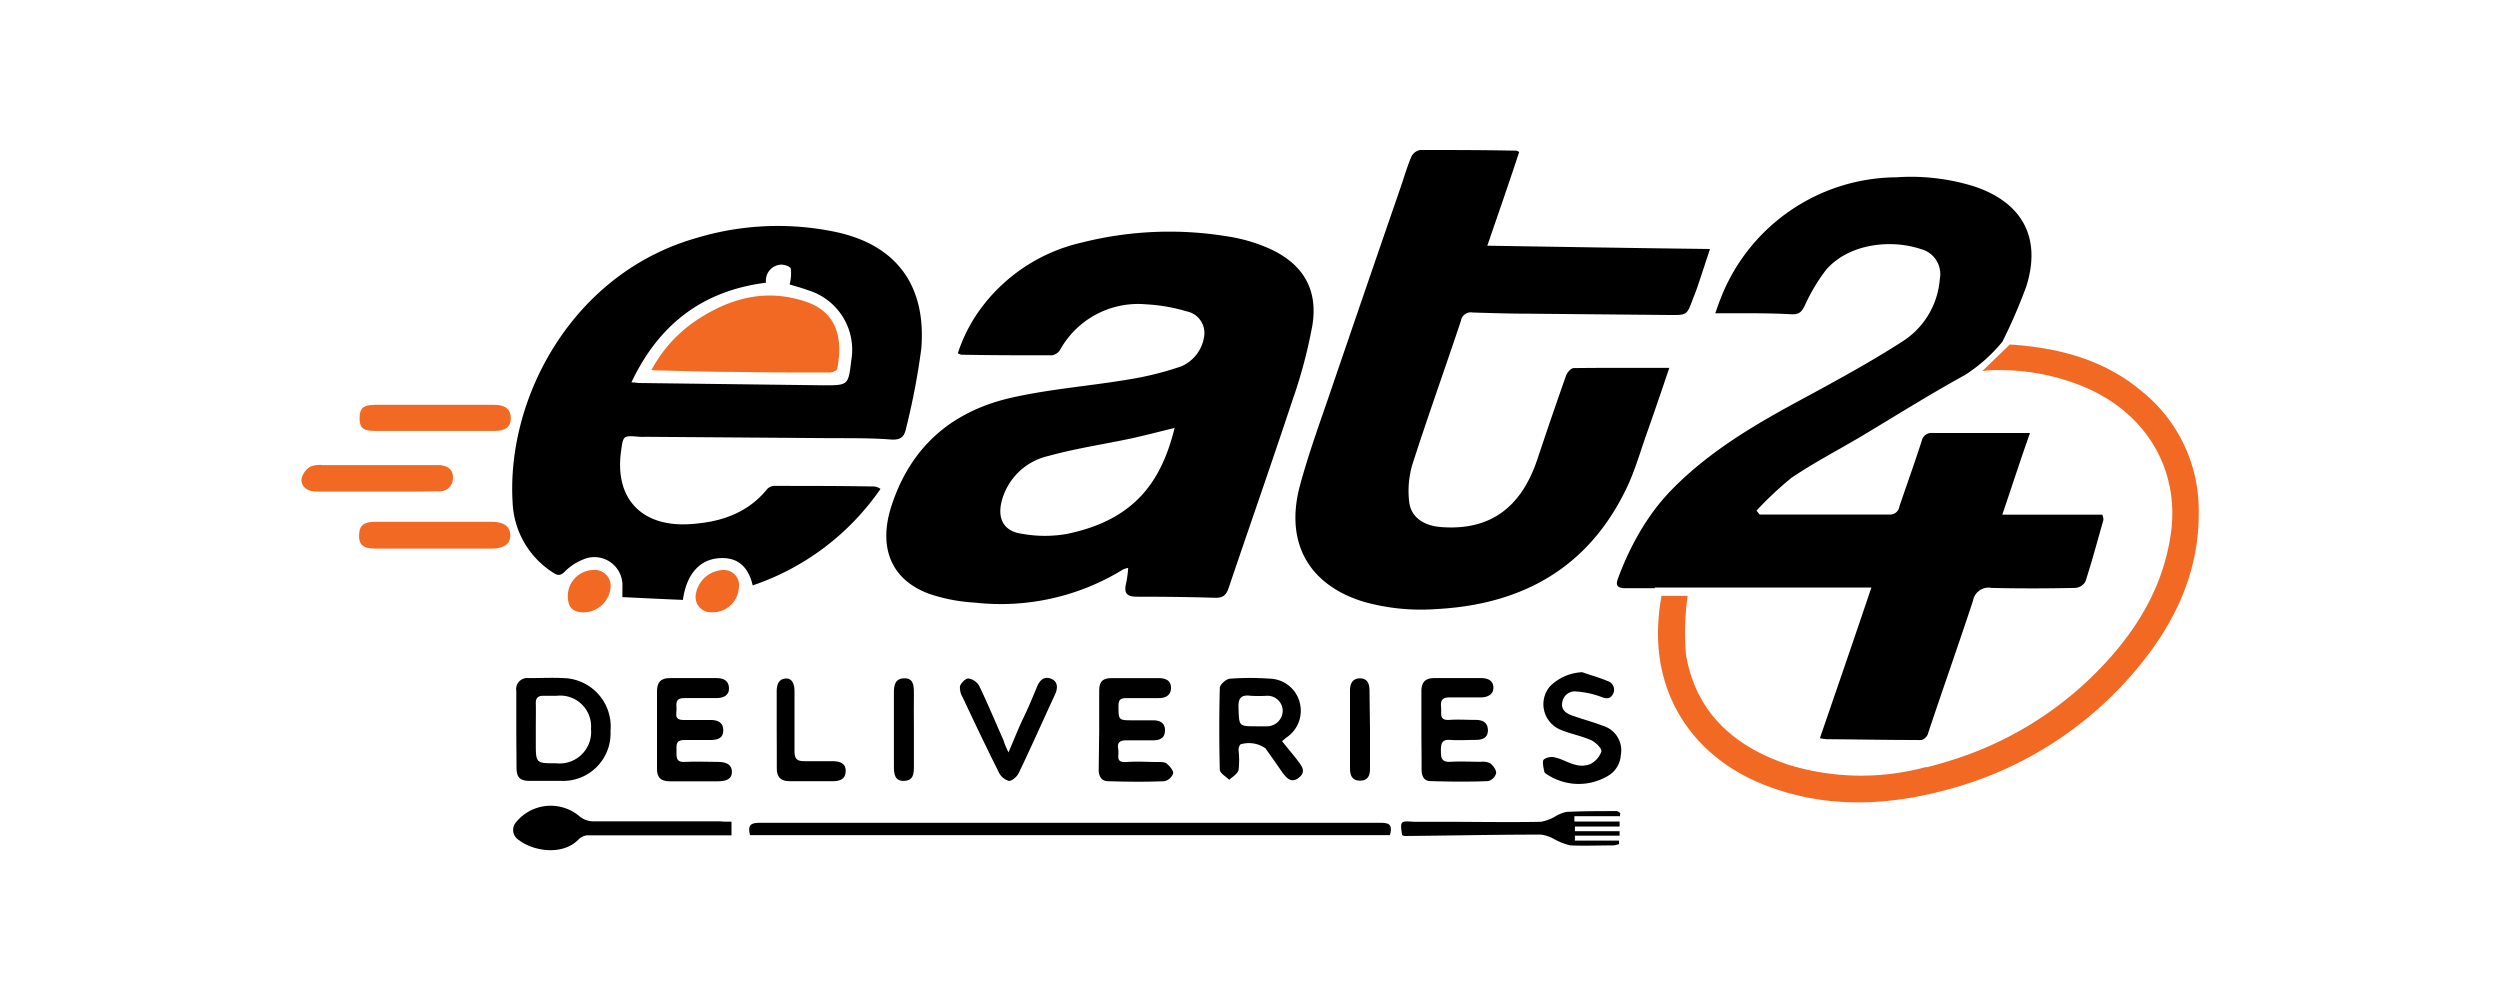
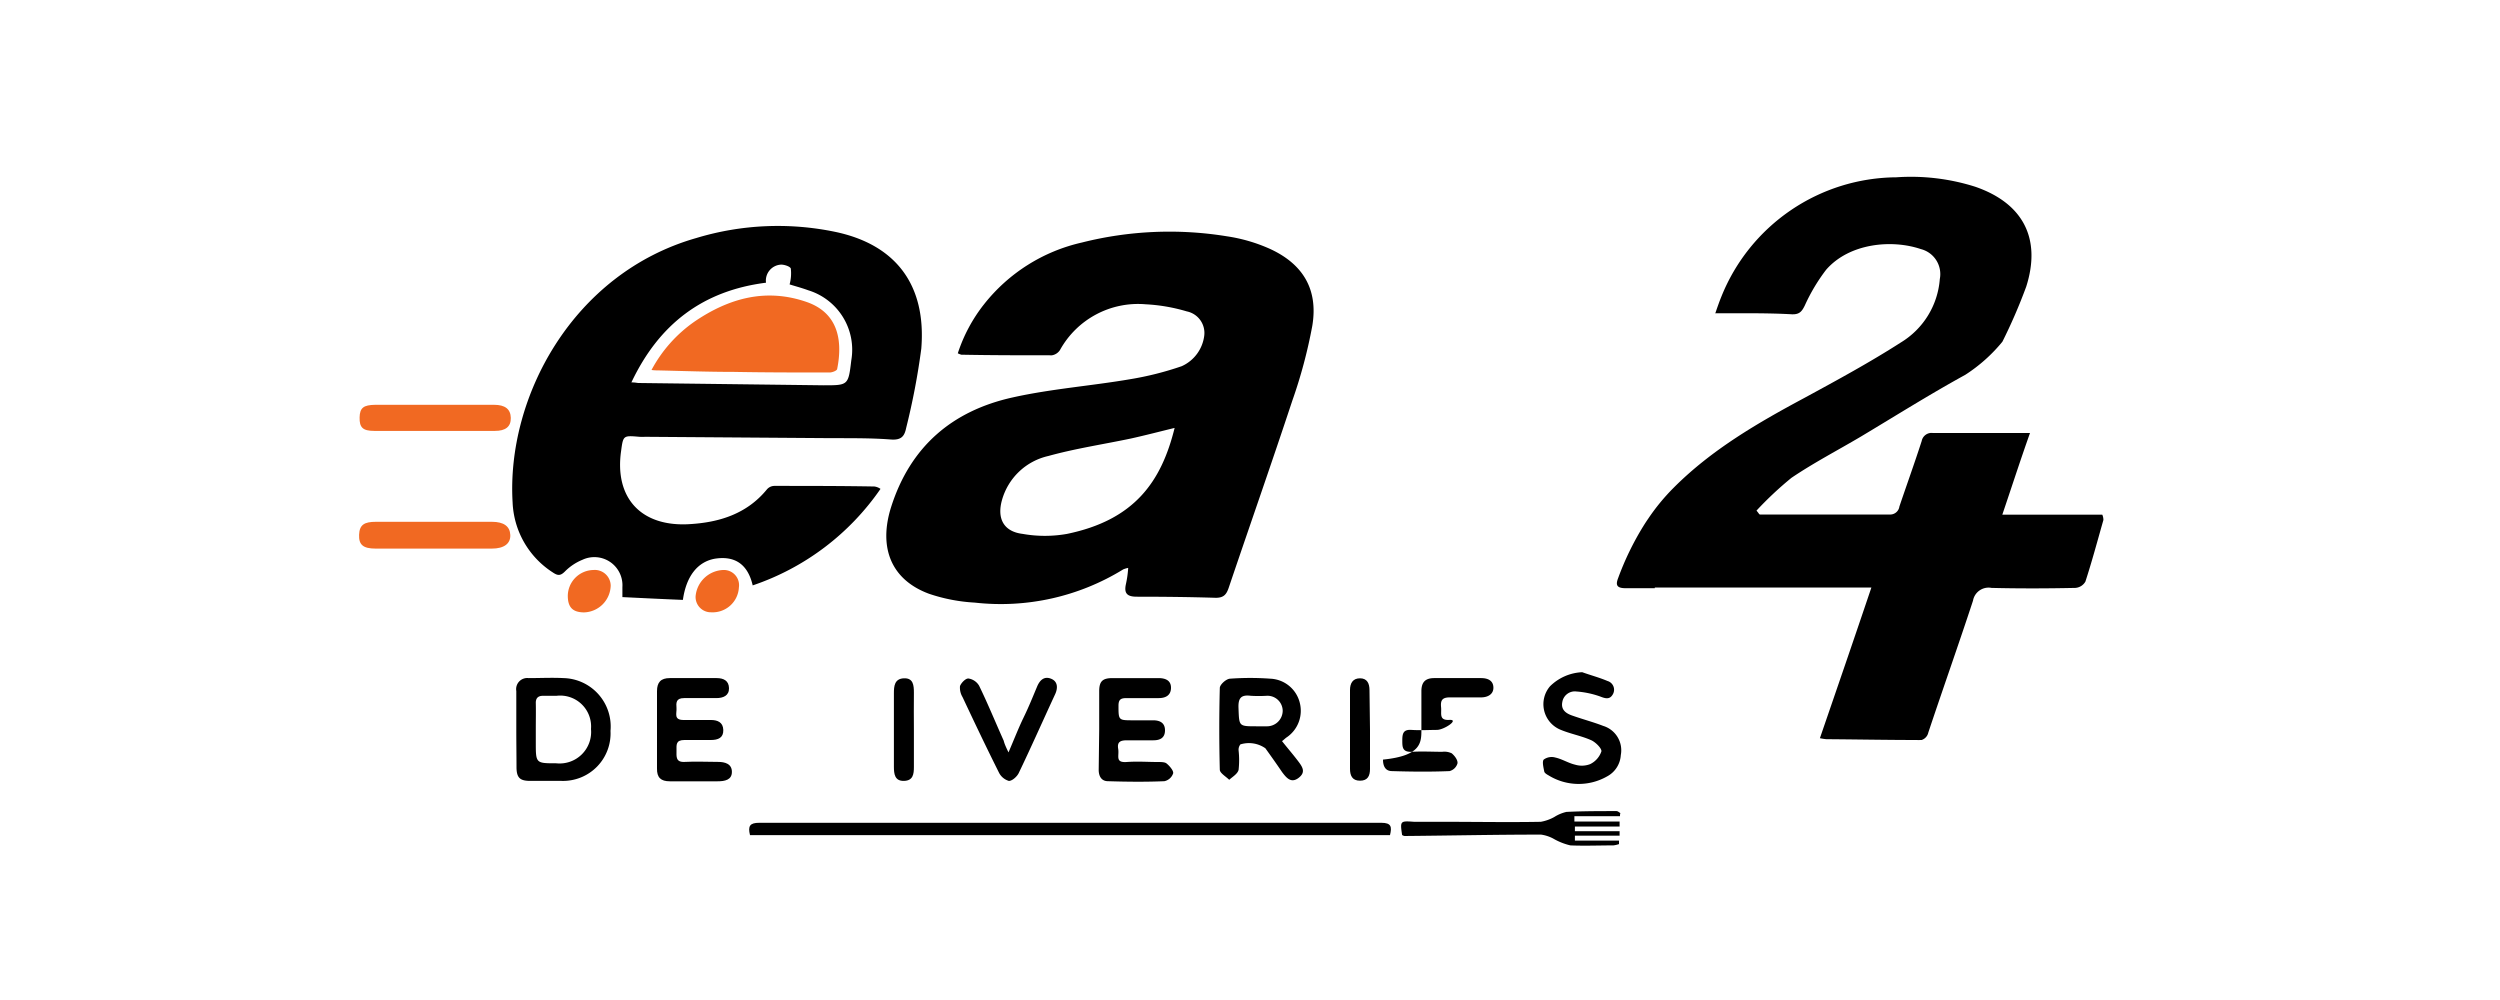
<svg xmlns="http://www.w3.org/2000/svg" id="Layer_1" data-name="Layer 1" viewBox="0 0 250 100">
  <defs>
    <style>.cls-1{fill:#f16922;}.cls-2{fill:none;}</style>
  </defs>
-   <path class="cls-1" d="M219.87,50.78c.16,6.83-2.77,12.37-7.19,17.26A36.93,36.93,0,0,1,194.59,79c-6.16,1.65-12.38,1.85-18.45-.63-6.55-2.69-10.8-8.52-10.3-16.25a21.25,21.25,0,0,1,.29-2.4l0-.13h2.63a26.49,26.49,0,0,0-.16,5.89c1,5.83,4.86,9.2,10.26,11a24.79,24.79,0,0,0,13.71.23h0l.17,0c.79-.2,1.59-.43,2.38-.68a35.1,35.1,0,0,0,15.39-9.71c3.53-3.81,6-8.16,6.63-13.38.65-5.72-2.16-11.2-8.15-14a21.93,21.93,0,0,0-9-1.93,10.51,10.51,0,0,0-1.76.1l2.75-2.66c4.9.32,9.5,1.51,13.32,4.78A15.2,15.2,0,0,1,219.87,50.78Z" />
  <path d="M210.34,52c-.59,2.07-1.14,4.13-1.8,6.16a1.26,1.26,0,0,1-1,.63c-2.79.06-5.6.07-8.39,0a1.58,1.58,0,0,0-1.85,1.28c-1.45,4.41-3,8.78-4.47,13.19a1,1,0,0,1-.67.74L192,74a1.38,1.38,0,0,1-.29,0c-3,0-6.05-.06-9.07-.08a5.85,5.85,0,0,1-.65-.1c1.72-5,3.42-9.94,5.15-15.07H179c-3,0-6,0-9.07,0h-4.45v.07c-1,0-2,0-2.92,0s-1-.35-.75-1a28.63,28.63,0,0,1,2.55-5.25c.15-.24.3-.47.46-.7a20.8,20.8,0,0,1,2.55-3.1c3.81-3.82,8.41-6.48,13.11-9,3.24-1.76,6.5-3.53,9.6-5.52a8.13,8.13,0,0,0,3.9-6.34,2.58,2.58,0,0,0-1.89-3c-2.95-1-7.18-.58-9.48,2.07a18.22,18.22,0,0,0-2.13,3.57c-.29.59-.53.9-1.27.88-2.49-.14-5-.1-7.68-.1.2-.59.4-1.16.62-1.7a19,19,0,0,1,17.48-11.9,21.24,21.24,0,0,1,7.88.94c4.78,1.64,6.65,5.17,5.11,10a53.77,53.77,0,0,1-2.38,5.5,15.93,15.93,0,0,1-3.71,3.31l0,0c-3.55,1.95-7,4.12-10.46,6.19-2.3,1.36-4.7,2.61-6.92,4.11a34.79,34.79,0,0,0-3.5,3.28c.08.1.16.19.24.31s.17.08.27.08c4.25,0,8.53,0,12.78,0a.93.93,0,0,0,1-.8c.74-2.19,1.52-4.35,2.23-6.55a1,1,0,0,1,1.11-.8c1.66,0,3.31,0,5,0H203c-1,2.82-1.83,5.4-2.77,8.17h10A1.33,1.33,0,0,1,210.34,52Z" />
  <path d="M112.82,56.79a2.34,2.34,0,0,0-.5.15,23.33,23.33,0,0,1-14.85,3.32,17.13,17.13,0,0,1-4.56-.88c-3.79-1.4-5.07-4.6-3.81-8.64,1.92-6.07,6.11-9.66,12.18-11,3.86-.86,7.82-1.15,11.74-1.82a31.32,31.32,0,0,0,5.15-1.3,3.86,3.86,0,0,0,2.26-3.1,2.2,2.2,0,0,0-1.75-2.38,17.45,17.45,0,0,0-4.1-.71A8.92,8.92,0,0,0,106,35a1.19,1.19,0,0,1-.8.53c-3,0-6,0-9.07-.06a2,2,0,0,1-.35-.14,15.83,15.83,0,0,1,2.63-4.91,17.34,17.34,0,0,1,9.79-6.17,35.76,35.76,0,0,1,14.49-.62A16.34,16.34,0,0,1,127,24.89c3.33,1.53,4.83,4.08,4.23,7.69a49.74,49.74,0,0,1-2,7.49c-2.07,6.26-4.25,12.47-6.36,18.71-.23.68-.51,1-1.29,1-2.63-.08-5.26-.11-7.9-.11-.93,0-1.3-.3-1.09-1.25A10.7,10.7,0,0,0,112.82,56.79Zm4.65-14c-1.51.37-2.93.74-4.37,1.06-2.75.58-5.56,1-8.27,1.75A6.24,6.24,0,0,0,100.2,50c-.52,1.85.16,3.16,2.07,3.39a12.67,12.67,0,0,0,4.43,0C113.43,52,116.14,48.19,117.47,42.76Z" />
-   <path d="M166.93,36.79c-.85,2.52-1.59,4.69-2.36,6.85-.58,1.68-1.09,3.41-1.83,5-3.8,8.08-10.44,11.82-19.15,12.27a21.08,21.08,0,0,1-7.24-.74c-5.48-1.68-7.88-5.91-6.36-11.6.94-3.48,2.2-6.85,3.35-10.26q3.34-9.78,6.7-19.51c.35-1,.66-2.11,1.09-3.12A1.24,1.24,0,0,1,142,15c3.21,0,6.43,0,9.65.07.06,0,.12.06.27.12-1,3.06-2.08,6.15-3.19,9.38,7.43.12,14.76.24,22.27.33-.43,1.29-.8,2.44-1.19,3.59-.15.47-.33.92-.51,1.37-.6,1.64-.6,1.66-2.32,1.64L153,31.37c-1.91,0-3.83-.06-5.74-.12a1,1,0,0,0-1.17.84c-1.6,4.8-3.31,9.56-4.86,14.38a9.34,9.34,0,0,0-.31,3.72c.18,1.55,1.47,2.4,3.24,2.52,4.8.35,7.94-1.89,9.58-6.79.93-2.79,1.89-5.6,2.87-8.37.11-.31.48-.72.74-.74C160.48,36.77,163.58,36.79,166.93,36.79Z" />
  <path d="M88.05,48.89a25.4,25.4,0,0,1-12.78,9.65c-.46-2-1.67-3-3.78-2.67-1.74.31-2.87,1.76-3.2,4.12-2-.08-4-.18-6.05-.28v-1a2.81,2.81,0,0,0-4-2.73,5.27,5.27,0,0,0-1.75,1.17c-.47.47-.74.41-1.23.08a8.74,8.74,0,0,1-4-7c-.62-10.49,6-22.9,18.38-26.43a28.15,28.15,0,0,1,13.85-.62c6.06,1.26,9.16,5.28,8.64,11.68a70.35,70.35,0,0,1-1.51,7.92c-.17.84-.48,1.25-1.54,1.17-2.22-.17-4.48-.12-6.71-.14l-17.84-.13a5.82,5.82,0,0,1-.59,0c-1.62-.14-1.62-.14-1.83,1.42-.67,4.7,2,7.57,6.75,7.32,3-.16,5.81-1,7.84-3.49a1,1,0,0,1,.74-.34c3.35,0,6.69,0,10,.06A1.36,1.36,0,0,1,88.05,48.89ZM63.14,38.24c.41,0,.57.06.72.06l18.5.23c2.47,0,2.47,0,2.77-2.5a6.22,6.22,0,0,0-4.3-7c-.68-.25-1.38-.43-1.87-.59a4.17,4.17,0,0,0,.12-1.59c-.08-.22-.74-.43-1.07-.38a1.6,1.6,0,0,0-1.41,1.8C70.3,29.07,65.91,32.39,63.14,38.24Z" />
  <path d="M75,83.51c-.23-.92,0-1.23.92-1.23q31.1,0,62.22,0c1,0,1.06.41.86,1.23Z" />
  <path d="M51.63,73c0-1.31,0-2.6,0-3.9a1.11,1.11,0,0,1,1.23-1.29c1.17,0,2.34-.06,3.51,0a4.84,4.84,0,0,1,4.68,5.28,4.75,4.75,0,0,1-4.89,5c-1,0-2.09,0-3.12,0s-1.39-.29-1.39-1.39S51.63,74.25,51.63,73Zm1.95-.1v1.37c0,2.06,0,2.06,2.05,2.06A3.15,3.15,0,0,0,59.1,72.9a3.09,3.09,0,0,0-3.45-3.32c-.45,0-.92,0-1.36,0s-.71.2-.71.69C53.6,71.14,53.58,72,53.58,72.9Z" />
  <path d="M128.2,74.11c.52.66,1.05,1.27,1.54,1.91s.89,1.17.13,1.76-1.23,0-1.66-.57c-.54-.8-1.11-1.6-1.67-2.38a2.87,2.87,0,0,0-2.5-.39.86.86,0,0,0-.18.61,8.85,8.85,0,0,1,0,1.93c-.1.41-.61.7-.94,1-.33-.33-.92-.66-.94-1-.07-2.73-.07-5.47,0-8.18,0-.33.61-.89,1-.93a27.78,27.78,0,0,1,4.08,0,3.17,3.17,0,0,1,2.9,2.34,3.21,3.21,0,0,1-1.27,3.51C128.53,73.82,128.37,74,128.2,74.11Zm-2.56-1.48h1a1.57,1.57,0,0,0,1.63-1.56,1.52,1.52,0,0,0-1.62-1.49,13.51,13.51,0,0,1-1.56,0c-1-.13-1.28.24-1.24,1.23C123.92,72.63,123.86,72.63,125.64,72.63Z" />
  <path d="M109.92,72.94V69.13c0-1,.33-1.32,1.34-1.32h4.59c.72,0,1.27.25,1.25,1s-.57,1-1.23,1c-1.08,0-2.15,0-3.22,0-.57,0-.8.14-.8.76,0,1.46,0,1.46,1.46,1.46h2c.66,0,1.19.24,1.19,1s-.49,1-1.17,1c-.88,0-1.76,0-2.63,0-.67,0-1,.16-.88.86s-.33,1.39.84,1.31,2.06,0,3.12,0c.29,0,.66,0,.84.12s.74.68.7,1a1.19,1.19,0,0,1-.88.8c-1.87.08-3.76.06-5.64,0-.66,0-.93-.51-.93-1.13Z" />
  <path d="M65.7,72.92c0-1.27,0-2.54,0-3.8,0-.9.39-1.31,1.28-1.31,1.57,0,3.13,0,4.69,0,.68,0,1.21.25,1.23,1s-.57,1-1.27,1c-1.08,0-2.15,0-3.22,0-.82,0-.8.47-.76,1S67.34,72,68.37,72s1.81,0,2.73,0c.64,0,1.21.22,1.23,1s-.51,1-1.25,1-1.75,0-2.63,0-.8.47-.8,1.06-.1,1.19.84,1.13c1.09-.06,2.2,0,3.31,0,.7,0,1.39.19,1.39,1s-.72.94-1.43.94c-1.6,0-3.18,0-4.78,0-.89,0-1.3-.37-1.28-1.29Z" />
-   <path d="M142.14,72.92c0-1.27,0-2.54,0-3.8,0-.9.39-1.31,1.29-1.31q2.34,0,4.68,0c.68,0,1.21.25,1.23.93s-.55,1-1.25,1c-1,0-2.09,0-3.12,0-.82,0-.92.37-.86,1s-.23,1.31.82,1.25c.88-.06,1.76,0,2.63,0,.65,0,1.21.22,1.23,1s-.52,1-1.24,1-1.7.06-2.54,0-.92.39-.92,1.06,0,1.19,1,1.13,2,0,3,0a1.69,1.69,0,0,1,.94.15c.29.24.62.67.58,1a1.11,1.11,0,0,1-.8.78c-1.91.08-3.82.06-5.75,0-.68,0-.9-.53-.9-1.15C142.16,75.57,142.14,74.25,142.14,72.92Z" />
-   <path d="M73.15,82.17v1.36h-7c-2.46,0-4.94,0-7.4,0a1.44,1.44,0,0,0-.91.43c-1.58,1.62-4.49,1.17-5.93.06a1.18,1.18,0,0,1-.26-1.85,4.46,4.46,0,0,1,6.24-.59,2.16,2.16,0,0,0,1.33.55c4.25,0,8.51,0,12.76,0C72.33,82.17,72.68,82.17,73.15,82.17Z" />
+   <path d="M142.14,72.92c0-1.27,0-2.54,0-3.8,0-.9.39-1.31,1.29-1.31q2.34,0,4.68,0c.68,0,1.21.25,1.23.93s-.55,1-1.25,1c-1,0-2.09,0-3.12,0-.82,0-.92.37-.86,1s-.23,1.31.82,1.25s-.52,1-1.24,1-1.7.06-2.54,0-.92.39-.92,1.06,0,1.19,1,1.13,2,0,3,0a1.69,1.69,0,0,1,.94.15c.29.24.62.67.58,1a1.11,1.11,0,0,1-.8.78c-1.91.08-3.82.06-5.75,0-.68,0-.9-.53-.9-1.15C142.16,75.57,142.14,74.25,142.14,72.92Z" />
  <path d="M158.22,67.22c.83.3,1.71.53,2.53.88a.91.91,0,0,1,.51,1.37c-.31.52-.76.37-1.27.17a9,9,0,0,0-2.34-.49,1.27,1.27,0,0,0-1.42,1.06c-.16.82.44,1.17,1.09,1.38,1,.35,2.05.63,3,1a2.55,2.55,0,0,1,1.76,2.92,2.59,2.59,0,0,1-1.37,2.13,5.73,5.73,0,0,1-5.85-.1c-.18-.1-.39-.23-.43-.37-.08-.41-.23-1-.06-1.21a1.34,1.34,0,0,1,1.15-.21c.69.15,1.31.56,2,.72a2.31,2.31,0,0,0,1.5-.06,2.2,2.2,0,0,0,1.12-1.27c.05-.29-.57-.91-1-1.11-1-.45-2.11-.64-3.12-1.07A2.76,2.76,0,0,1,155,68.63,4.88,4.88,0,0,1,158.22,67.22Z" />
  <path class="cls-1" d="M43.4,40.48h6c1.11,0,1.66.43,1.68,1.31s-.53,1.3-1.58,1.3c-4,0-8.06,0-12.08,0-1.15,0-1.48-.35-1.46-1.34s.41-1.25,1.56-1.27Z" />
  <path class="cls-1" d="M43.44,52.18h5.75c1.19,0,1.8.45,1.84,1.31s-.61,1.37-1.85,1.37c-3.87,0-7.75,0-11.61,0-1.27,0-1.7-.39-1.66-1.39s.53-1.29,1.68-1.29Z" />
-   <path class="cls-1" d="M37.67,49.16c-2,0-4,0-6,0-1,0-1.64-.57-1.5-1.36A2,2,0,0,1,31,46.68a2.36,2.36,0,0,1,1.23-.17c3.66,0,7.33,0,11,0,.25,0,.52,0,.78,0,.82.09,1.36.5,1.28,1.38a1.29,1.29,0,0,1-1.46,1.23C41.74,49.18,39.71,49.16,37.67,49.16Z" />
  <path d="M100.85,75.24c.58-1.35,1-2.44,1.52-3.51s.92-2.07,1.36-3.12c.28-.63.71-1,1.37-.74s.72.89.41,1.56c-1.21,2.61-2.38,5.26-3.63,7.86-.17.37-.68.82-1,.8a1.63,1.63,0,0,1-1-.86c-1.25-2.5-2.44-5-3.63-7.53A1.81,1.81,0,0,1,96,68.61c.12-.33.57-.78.84-.76a1.49,1.49,0,0,1,1.07.72c.88,1.81,1.64,3.67,2.46,5.5C100.44,74.36,100.57,74.66,100.85,75.24Z" />
  <path d="M162,81.62h-4.56v.53h4.52v.5h-4.47v.47h4.47v.45h-4.47v.49h4.41c0,.11,0,.23,0,.35a2.83,2.83,0,0,1-.56.13c-1.43,0-2.87.06-4.3,0a6.25,6.25,0,0,1-1.73-.69,3.65,3.65,0,0,0-1.21-.39c-4.55,0-9.09.1-13.64.14a.6.6,0,0,1-.25-.1c-.21-1.42-.19-1.42,1.21-1.32,1,0,2,0,3,0,3.22,0,6.44.06,9.66,0a4.3,4.3,0,0,0,1.35-.48,3.87,3.87,0,0,1,1.22-.51c1.66-.08,3.32-.08,5-.08.13,0,.25.12.39.2C162,81.4,162,81.52,162,81.62Z" />
-   <path d="M77.67,72.9c0-1.27,0-2.54,0-3.8,0-.69.24-1.23.92-1.25s.86.62.86,1.27c0,2,0,4,0,6,0,.8.27,1,1,1,.94,0,1.9,0,2.83,0,.65,0,1.31.17,1.29,1s-.62,1-1.31,1q-2.13,0-4.29,0c-.9,0-1.31-.41-1.29-1.31C77.69,75.49,77.67,74.21,77.67,72.9Z" />
  <path d="M137,73v3.9c0,.66-.21,1.17-1,1.17s-1-.53-1-1.19V69c0-.67.28-1.17,1-1.17s.95.52.95,1.19Z" />
  <path d="M91.39,73v3.7c0,.71-.08,1.37-1,1.39s-1-.7-1-1.43V69.33c0-.72.06-1.46,1-1.5s1,.7,1,1.44C91.37,70.52,91.39,71.75,91.39,73Z" />
  <path class="cls-1" d="M56.78,59.64A2.61,2.61,0,0,1,59.34,57a1.59,1.59,0,0,1,1.73,1.56,2.75,2.75,0,0,1-2.67,2.68C57.29,61.23,56.8,60.75,56.78,59.64Z" />
  <path class="cls-1" d="M73.89,58.74a2.63,2.63,0,0,1-2.77,2.49,1.53,1.53,0,0,1-1.56-1.61A2.88,2.88,0,0,1,72.31,57,1.52,1.52,0,0,1,73.89,58.74Z" />
  <path class="cls-1" d="M65.15,37a13.79,13.79,0,0,1,4.33-4.86c3.42-2.32,7.1-3.35,11.16-1.95,3.35,1.15,3.59,4.12,3.08,6.69,0,.18-.49.37-.76.37-3.18,0-6.36,0-9.56-.06-2.53,0-5.07-.09-7.59-.15A4.66,4.66,0,0,1,65.15,37Z" />
  <path class="cls-2" d="M196.54,37.57l0,0" />
</svg>